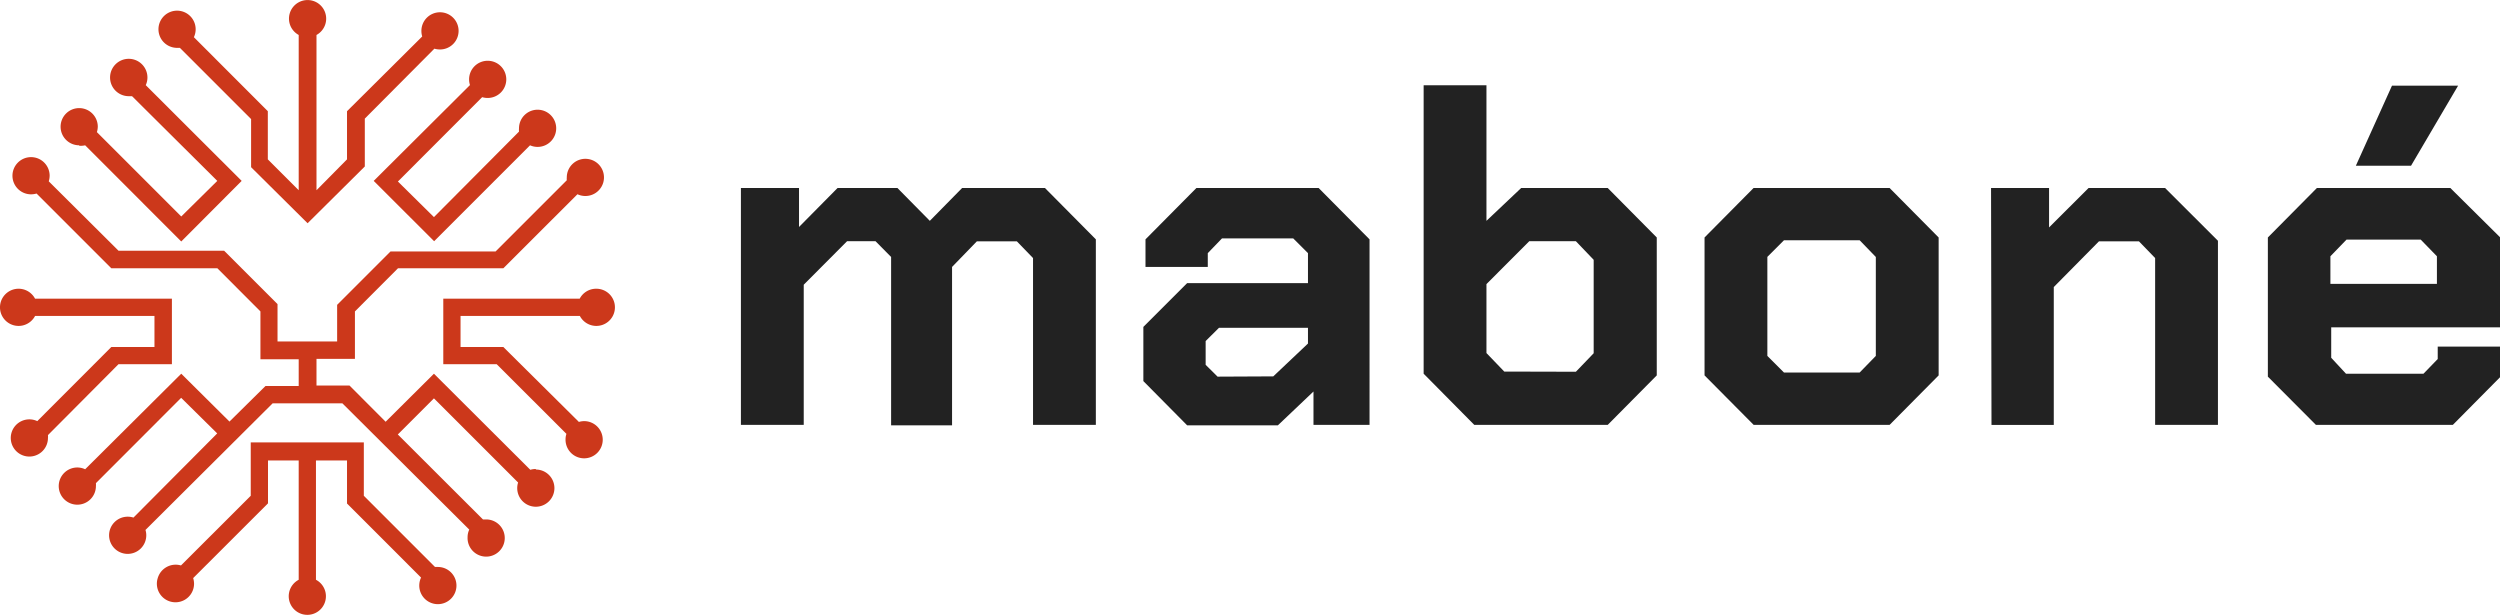
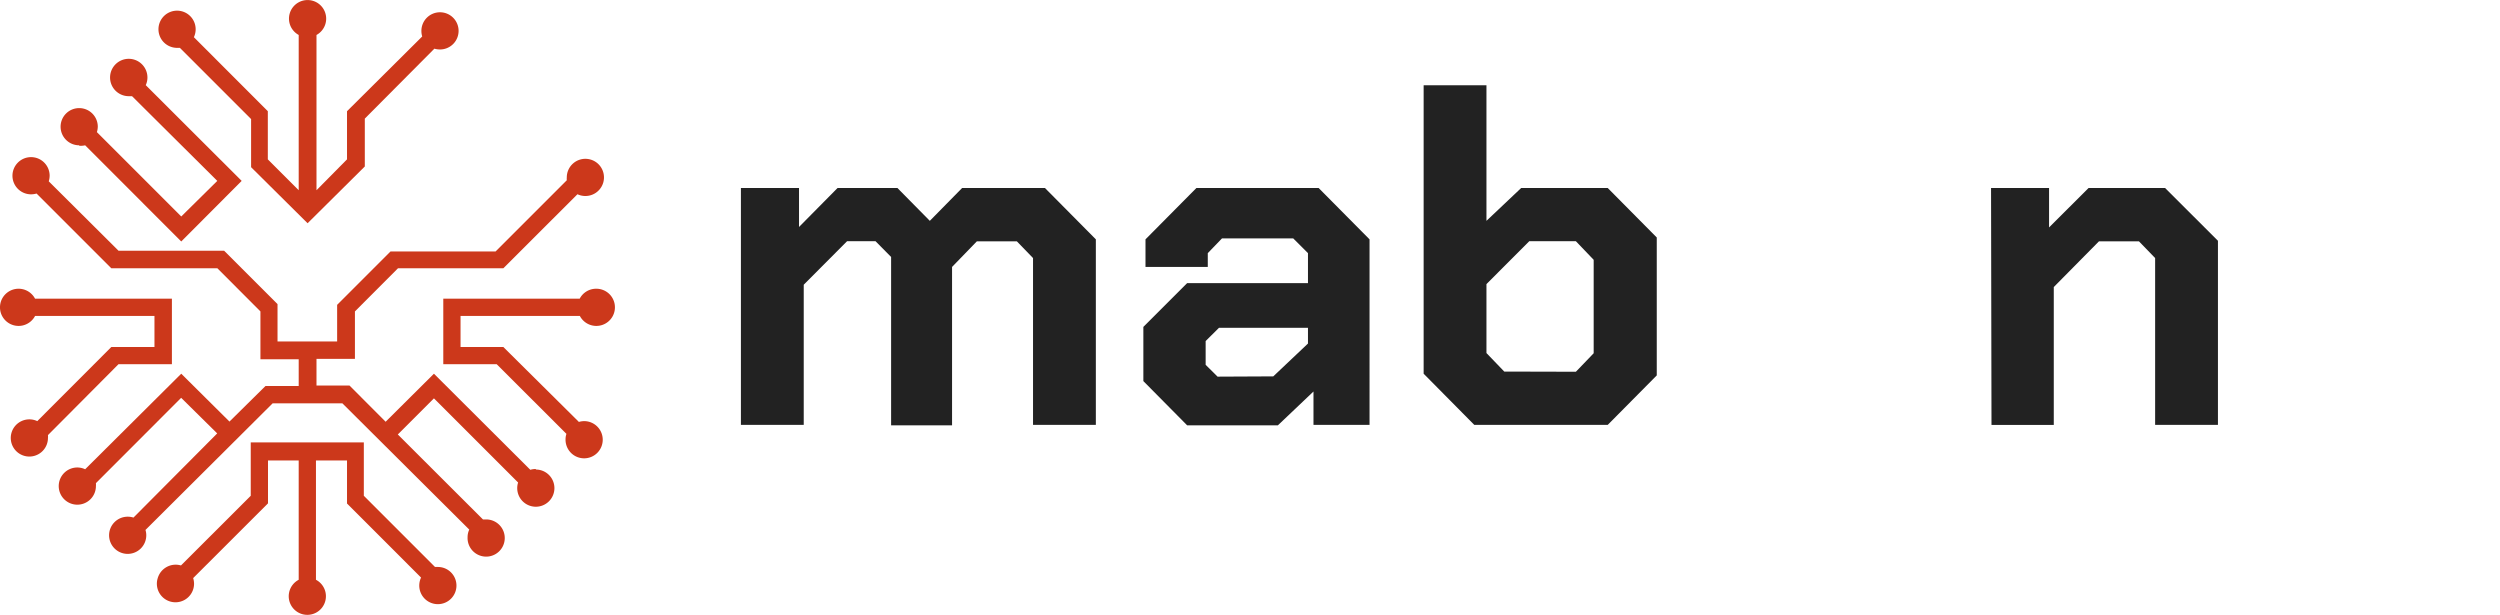
<svg xmlns="http://www.w3.org/2000/svg" id="Layer_1" data-name="Layer 1" viewBox="0 0 280.97 69.1">
  <defs>
    <style>.cls-1{fill:#222;}.cls-2{fill:#cc381b;}</style>
  </defs>
  <path class="cls-1" d="M83.27,21.13H89.8v4.38l4.33-4.38h6.73l3.64,3.69,3.63-3.69h9.31l5.72,5.77V47.75H116.1V29l-1.82-1.88h-4.49L107,30v17.8h-6.85V28.88L98.4,27.11H95.2L90.33,32V47.75H83.27Z" />
  <path class="cls-1" d="M128.5,42.83V36.74l4.92-4.92H147V28.45l-1.66-1.66h-8l-1.6,1.66V30h-7V26.9l5.72-5.77h13.74l5.72,5.77V47.75h-6.3V44l-4,3.8H133.42Zm14.6-.53L147,38.61V36.84H137l-1.5,1.49V41l1.34,1.33Z" />
  <path class="cls-1" d="M160,42V9.58h7.06V24.82l3.9-3.69h9.73l5.51,5.56v15.5l-5.51,5.56h-15Zm17.11-.22,2-2.08V29.2l-2-2.09h-5.24l-4.81,4.82v7.75l2,2.08Z" />
-   <path class="cls-1" d="M191.57,42.19V26.69l5.51-5.56h15.29l5.51,5.56v15.5l-5.51,5.56H197.09ZM209,41.87,210.82,40V28.88L209,27H200.5l-1.87,1.87V40l1.87,1.87Z" />
  <path class="cls-1" d="M223.77,21.13h6.52v4.43l4.44-4.43h8.6l5.94,5.93V47.75h-7.06V29l-1.82-1.88H235.9l-5.08,5.14v15.5h-7Z" />
-   <path class="cls-1" d="M254.88,42.33V26.69l5.51-5.56h15L281,26.69v10.1H262v3.42L263.66,42h8.71l1.6-1.65v-1.4h7V42.4l-5.3,5.35H260.28Zm19-10.43V28.8l-1.82-1.87h-8.34l-1.81,1.87v3.1ZM268.83,9.63h7.43l-5.29,9h-6.2Z" />
  <path class="cls-2" d="M34.57,25.09,41,18.71V13.33l7.82-7.86a2.23,2.23,0,0,0,.63.09,2.09,2.09,0,1,0-2.09-2.09h0a2.23,2.23,0,0,0,.09.63L39,12.5v5.41l-3.43,3.47V3.93a2.09,2.09,0,1,0-2.84-.84,2.12,2.12,0,0,0,.84.84V21.38L30.1,17.91V12.5L21.79,4.18a2.09,2.09,0,1,0-2.78,1h0a2.15,2.15,0,0,0,.9.2h.31l8,8v5.41Z" />
  <path class="cls-2" d="M13.32,40.93h6V33.57H3.94a2.09,2.09,0,1,0,0,1.94H17.36V39H12.51L4.19,47.33a2.09,2.09,0,1,0,1.2,1.89h0a1.71,1.71,0,0,0,0-.32Z" />
-   <path class="cls-2" d="M59.57,16.33a2.09,2.09,0,1,0-1.24-1.91,2.29,2.29,0,0,0,0,.37L48.77,24.4l-4.05-4,9.47-9.48a2.16,2.16,0,0,0,.62.09,2.09,2.09,0,1,0-2.09-2.09,2,2,0,0,0,.1.64L42,20.33l6.79,6.78Z" />
  <path class="cls-2" d="M8.9,16.38a2.17,2.17,0,0,0,.67-.05l10.8,10.81,6.79-6.81L16.38,9.57a2,2,0,0,0,.19-.85,2.1,2.1,0,1,0-2.11,2.09h.38l9.58,9.52-4.05,4-9.48-9.48a2.24,2.24,0,0,0,.1-.63A2.09,2.09,0,1,0,8.9,16.33h0Z" />
  <path class="cls-2" d="M67,32.45a2.08,2.08,0,0,0-1.85,1.12H49.82v7.36h6l7.84,7.83a1.93,1.93,0,0,0-.1.63,2.09,2.09,0,1,0,2.12-2.06h0a2.16,2.16,0,0,0-.62.09L56.57,39H51.76V35.51H65.17A2.09,2.09,0,1,0,67,32.45Z" />
  <path class="cls-2" d="M60.22,52.71a2.16,2.16,0,0,0-.62.09L48.77,42,43.34,47.4l-4.06-4.07H35.57v-3h4.32V35l4.84-4.85H56.57l8.33-8.32a2.09,2.09,0,1,0-1.2-1.89h0a1.71,1.71,0,0,0,0,.32l-8,8H43.89l-6,6v4.12h-6.7v-4.2l-6-6H13.32l-7.84-7.8a2.24,2.24,0,0,0,.1-.63,2.09,2.09,0,1,0-2.09,2.09h0a2.16,2.16,0,0,0,.62-.09l8.4,8.4H24.43L29.27,35v5.38h4.3v3H29.84l-4.05,4L20.37,42,9.57,52.74a2.06,2.06,0,0,0-.88-.2,2.09,2.09,0,1,0,2.09,2.09,1.82,1.82,0,0,0,0-.33l9.58-9.59,4.05,4L15,58.17a2.05,2.05,0,0,0-.65-.1,2.09,2.09,0,1,0,2.09,2.09,2,2,0,0,0-.09-.6L30.64,45.33h7.84L52.74,59.52a2,2,0,0,0-.19.86,2.09,2.09,0,1,0,2.18-2h-.45l-9.57-9.55,4.06-4.06,9.46,9.46a1.93,1.93,0,0,0-.1.63,2.09,2.09,0,1,0,2.09-2.09Z" />
  <path class="cls-2" d="M49.21,63.72h-.32l-8-8v-6H28.18v6l-7.84,7.83A2.1,2.1,0,0,0,17.72,65h0a2,2,0,0,0-.09.6,2.09,2.09,0,0,0,4.18,0,2.24,2.24,0,0,0-.1-.63l8.41-8.4V51.75h3.45V65.16a2.09,2.09,0,1,0,1.94,0V51.75H39v4.84l8.32,8.32a2.15,2.15,0,0,0-.2.9,2.09,2.09,0,1,0,2.09-2.09h0Z" />
</svg>